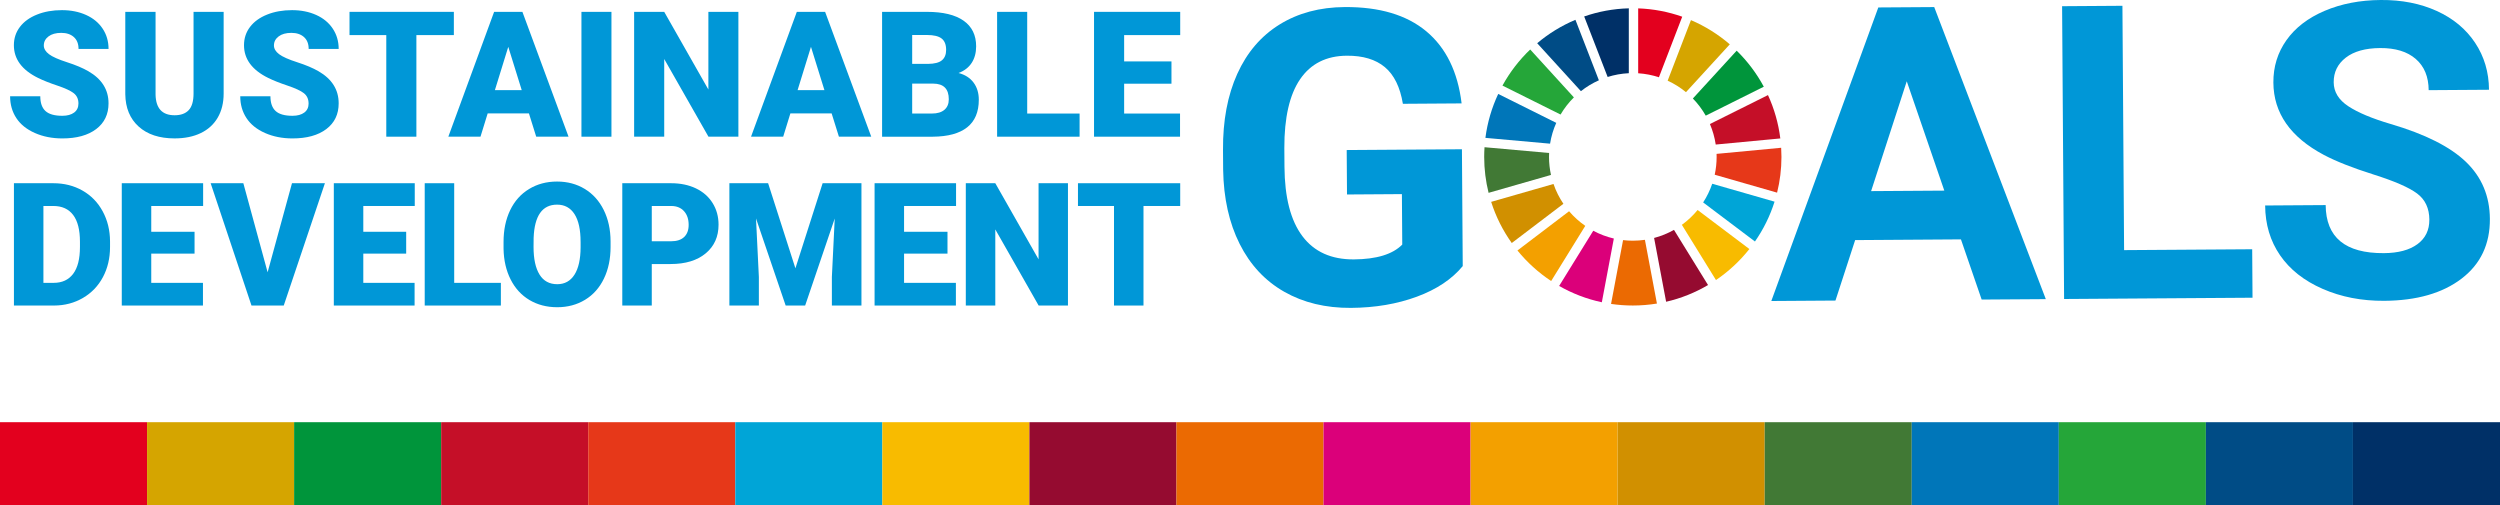
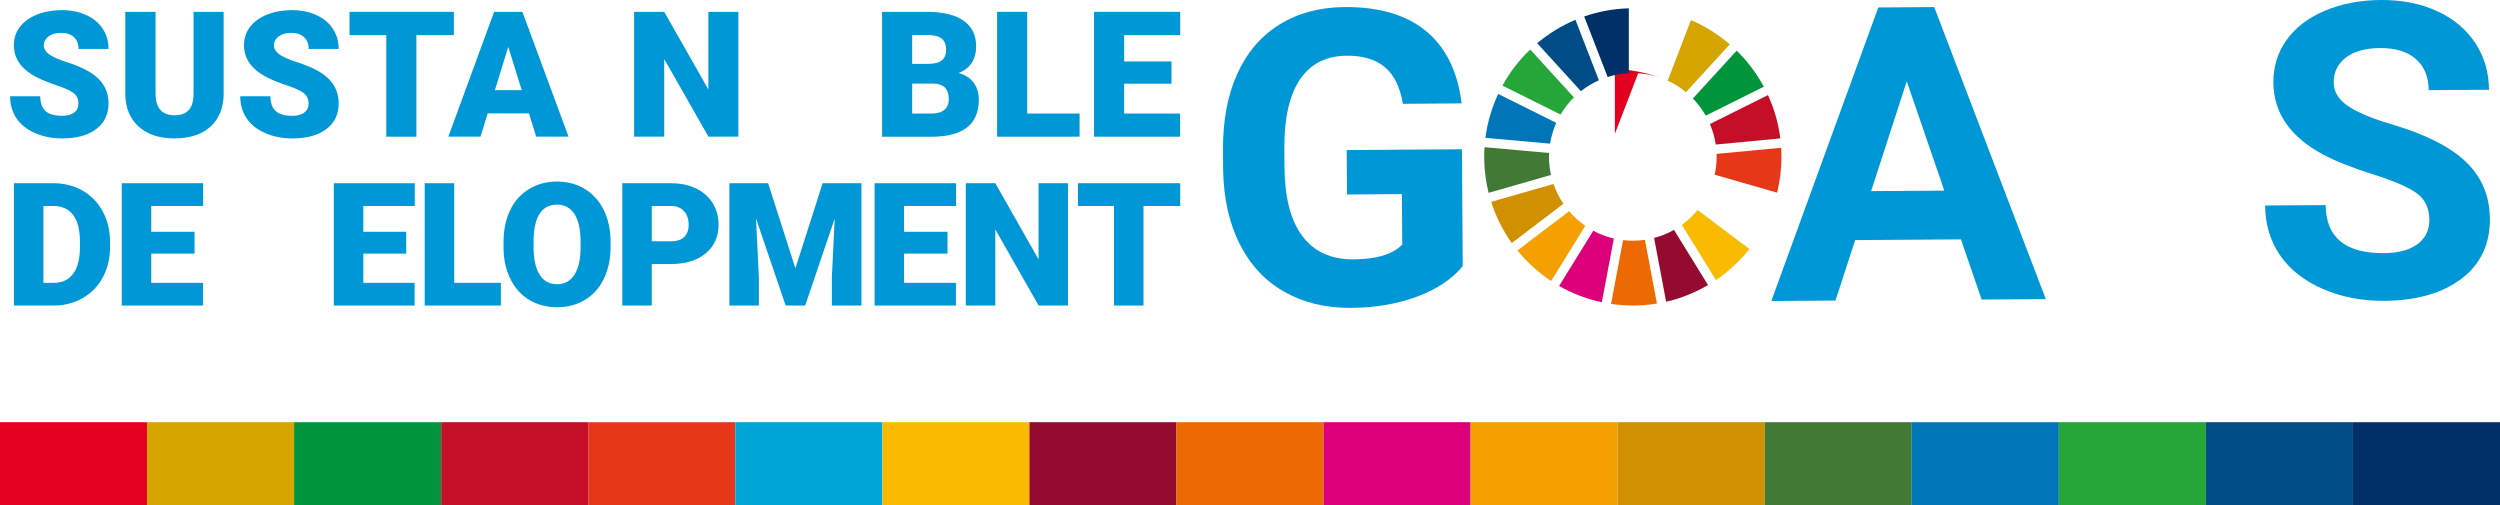
<svg xmlns="http://www.w3.org/2000/svg" id="_レイヤー_2" data-name="レイヤー 2" width="362.384" height="73.227" viewBox="0 0 362.384 73.227">
  <g id="_レイヤー_1-2" data-name="レイヤー 1">
    <g>
      <path d="m212.027,38.572c-1.561,1.896-3.776,3.374-6.645,4.433-2.87,1.059-6.052,1.601-9.551,1.624-3.673.025-6.899-.754-9.68-2.339-2.78-1.584-4.934-3.897-6.46-6.938-1.527-3.041-2.324-6.621-2.391-10.741l-.02-2.886c-.029-4.236.661-7.909,2.068-11.019,1.407-3.11,3.45-5.495,6.131-7.156,2.681-1.66,5.828-2.503,9.443-2.527,5.032-.034,8.977,1.139,11.83,3.519,2.853,2.382,4.559,5.863,5.114,10.445l-8.512.059c-.405-2.427-1.277-4.2-2.616-5.317-1.339-1.118-3.175-1.67-5.506-1.654-2.974.02-5.231,1.153-6.769,3.399-1.539,2.245-2.303,5.574-2.293,9.986l.019,2.711c.03,4.451.898,7.807,2.605,10.069,1.705,2.262,4.192,3.382,7.457,3.36,3.283-.023,5.621-.738,7.011-2.147l-.051-7.317-7.957.054-.044-6.442,16.703-.114.116,16.936Z" fill="#0097d7" stroke-width="0" />
      <path d="m284.244,34.698l-15.333.104-2.854,8.765-9.299.064,15.51-42.551,8.104-.055,16.176,42.334-9.299.063-3.004-8.724Zm-13.02-6.995l10.611-.072-5.443-15.851-5.168,15.923Z" fill="#0097d7" stroke-width="0" />
-       <polygon points="307.895 36.256 326.464 36.13 326.511 43.155 299.198 43.341 298.909 .899 307.654 .839 307.895 36.256" fill="#0097d7" stroke-width="0" />
      <path d="m352.145,31.844c-.011-1.651-.603-2.916-1.775-3.792-1.172-.877-3.277-1.795-6.316-2.756-3.038-.96-5.445-1.911-7.22-2.851-4.837-2.571-7.27-6.062-7.3-10.474-.016-2.293.616-4.343,1.896-6.149,1.28-1.806,3.126-3.224,5.539-4.251,2.413-1.027,5.125-1.55,8.138-1.571,3.03-.021,5.736.51,8.114,1.591,2.379,1.082,4.23,2.619,5.555,4.612,1.326,1.993,1.997,4.263,2.014,6.808l-8.745.059c-.013-1.943-.635-3.45-1.868-4.52-1.231-1.07-2.954-1.598-5.17-1.583-2.138.015-3.796.478-4.976,1.389-1.179.912-1.764,2.106-1.753,3.583.01,1.381.711,2.532,2.108,3.455,1.395.923,3.447,1.784,6.153,2.582,4.985,1.463,8.623,3.293,10.911,5.493,2.289,2.2,3.445,4.952,3.467,8.255.025,3.673-1.346,6.564-4.11,8.672-2.765,2.108-6.499,3.178-11.202,3.21-3.264.022-6.242-.555-8.932-1.733-2.69-1.176-4.746-2.799-6.169-4.869-1.424-2.07-2.144-4.476-2.163-7.216l8.774-.059c.032,4.683,2.846,7.006,8.443,6.967,2.079-.014,3.7-.448,4.86-1.301,1.16-.854,1.735-2.038,1.725-3.554" fill="#0097d7" stroke-width="0" />
      <path d="m256.274,13.783l-8.416,4.195c.402.938.688,1.935.842,2.974l9.363-.885c-.277-2.216-.89-4.329-1.789-6.285" fill="#c50f28" stroke-width="0" />
      <path d="m248.831,22.743c0,.887-.095,1.751-.278,2.583l9.042,2.599c.413-1.661.633-3.397.633-5.182,0-.443-.015-.884-.042-1.323l-9.363.885c.005.147.008.292.008.438" fill="#e63819" stroke-width="0" />
-       <path d="m248.193,26.636c-.328.961-.77,1.869-1.315,2.707l7.509,5.663c1.22-1.753,2.183-3.695,2.842-5.773l-9.036-2.597Z" fill="#00a5d7" stroke-width="0" />
      <path d="m226.209,16.601c.536-.911,1.186-1.745,1.932-2.484l-6.333-6.943c-1.592,1.522-2.951,3.287-4.02,5.233l8.421,4.195Z" fill="#25a639" stroke-width="0" />
      <path d="m241.732,11.696c.959.439,1.85.999,2.656,1.664l6.35-6.933c-1.673-1.442-3.569-2.633-5.628-3.51l-3.378,8.78Z" fill="#d5a500" stroke-width="0" />
      <path d="m247.254,16.763l8.415-4.195c-1.043-1.937-2.371-3.697-3.932-5.222l-6.35,6.932c.724.743,1.352,1.577,1.867,2.485" fill="#00953b" stroke-width="0" />
      <path d="m224.536,22.743c0-.189.007-.379.015-.566l-9.364-.838c-.029.464-.048.932-.048,1.405,0,1.796.223,3.541.637,5.209l9.045-2.594c-.186-.843-.285-1.716-.285-2.614" fill="#417935" stroke-width="0" />
      <path d="m246.076,30.44c-.666.81-1.434,1.532-2.284,2.148l4.945,8.005c1.835-1.243,3.469-2.762,4.842-4.496l-7.502-5.657Z" fill="#f8bb00" stroke-width="0" />
      <path d="m227.444,30.619l-7.485,5.689c1.392,1.714,3.041,3.208,4.887,4.428l4.944-7.997c-.871-.602-1.66-1.315-2.346-2.12" fill="#f3a000" stroke-width="0" />
      <path d="m224.688,20.825c.168-1.058.473-2.07.897-3.017l-8.413-4.192c-.929,1.978-1.566,4.12-1.857,6.368l9.373.841Z" fill="#0076b9" stroke-width="0" />
      <path d="m247.585,41.317l-4.936-7.995c-.898.507-1.864.904-2.882,1.171l1.743,9.248c2.168-.498,4.211-1.325,6.076-2.424" fill="#950b30" stroke-width="0" />
      <path d="m238.436,34.763c-.571.083-1.157.127-1.753.127-.478,0-.95-.029-1.414-.083l-1.741,9.248c1.031.151,2.084.231,3.155.231,1.189,0,2.357-.098,3.494-.284l-1.741-9.239Z" fill="#eb6a02" stroke-width="0" />
-       <path d="m237.46,10.62c1.044.067,2.052.266,3.006.58l3.378-8.778c-2.009-.71-4.153-1.13-6.384-1.208v9.405Z" fill="#e3001e" stroke-width="0" />
+       <path d="m237.46,10.62c1.044.067,2.052.266,3.006.58c-2.009-.71-4.153-1.13-6.384-1.208v9.405Z" fill="#e3001e" stroke-width="0" />
      <path d="m233.931,34.576c-1.053-.245-2.054-.628-2.982-1.128l-4.946,8.001c1.902,1.089,3.983,1.895,6.188,2.365l1.74-9.238Z" fill="#db007a" stroke-width="0" />
      <path d="m233.033,11.157c.975-.308,2.004-.496,3.069-.546V1.207c-2.261.06-4.432.472-6.469,1.179l3.4,8.771Z" fill="#003067" stroke-width="0" />
      <path d="m226.62,29.538c-.596-.882-1.083-1.846-1.433-2.872l-9.038,2.594c.685,2.155,1.7,4.164,2.986,5.967l7.486-5.689Z" fill="#d19000" stroke-width="0" />
      <path d="m229.158,13.215c.794-.629,1.668-1.159,2.605-1.577l-3.399-8.767c-2.024.849-3.889,2-5.543,3.394l6.337,6.949Z" fill="#004c86" stroke-width="0" />
      <path d="m11.371,15.005c0-.638-.226-1.135-.677-1.492-.452-.356-1.245-.724-2.381-1.106-1.135-.381-2.063-.75-2.784-1.106-2.345-1.152-3.517-2.734-3.517-4.748,0-1.002.292-1.887.877-2.654.584-.767,1.41-1.363,2.479-1.79,1.069-.427,2.27-.639,3.605-.639,1.3,0,2.467.232,3.498.696,1.032.465,1.834,1.125,2.406,1.983.571.857.857,1.837.857,2.939h-4.35c0-.738-.226-1.309-.678-1.715-.451-.406-1.062-.609-1.833-.609-.779,0-1.394.173-1.846.517-.451.343-.678.781-.678,1.311,0,.464.249.884.746,1.261.497.377,1.371.766,2.622,1.168,1.251.402,2.278.836,3.082,1.299,1.955,1.127,2.932,2.68,2.932,4.661,0,1.583-.596,2.826-1.789,3.729-1.193.903-2.83,1.355-4.909,1.355-1.467,0-2.795-.263-3.983-.789-1.19-.526-2.084-1.247-2.685-2.163-.601-.915-.901-1.97-.901-3.163h4.375c0,.969.25,1.684.752,2.144.501.459,1.315.69,2.442.69.721,0,1.29-.156,1.709-.466.418-.311.627-.747.627-1.311" fill="#0097d7" stroke-width="0" />
      <path d="m32.418,1.718v11.844c0,1.343-.286,2.505-.858,3.486-.571.982-1.392,1.73-2.461,2.244-1.069.514-2.333.77-3.791.77-2.204,0-3.94-.571-5.208-1.715-1.267-1.144-1.914-2.71-1.939-4.698V1.718h4.388v12.018c.05,1.981.969,2.971,2.759,2.971.903,0,1.586-.249,2.05-.746.465-.497.697-1.305.697-2.423V1.718h4.362Z" fill="#0097d7" stroke-width="0" />
      <path d="m44.729,15.005c0-.638-.226-1.135-.678-1.492-.451-.356-1.245-.724-2.38-1.106-1.136-.381-2.063-.75-2.784-1.106-2.345-1.152-3.518-2.734-3.518-4.748,0-1.002.292-1.887.877-2.654.584-.767,1.411-1.363,2.48-1.79,1.069-.427,2.27-.639,3.604-.639,1.301,0,2.467.232,3.499.696,1.032.465,1.834,1.125,2.405,1.983.571.857.858,1.837.858,2.939h-4.35c0-.738-.226-1.309-.678-1.715-.451-.406-1.062-.609-1.834-.609-.778,0-1.394.173-1.845.517-.452.343-.678.781-.678,1.311,0,.464.249.884.746,1.261.498.377,1.371.766,2.623,1.168,1.25.402,2.278.836,3.082,1.299,1.955,1.127,2.933,2.68,2.933,4.661,0,1.583-.596,2.826-1.79,3.729-1.193.903-2.83,1.355-4.909,1.355-1.466,0-2.794-.263-3.983-.789-1.189-.526-2.084-1.247-2.684-2.163-.601-.915-.901-1.97-.901-3.163h4.375c0,.969.251,1.684.753,2.144.5.459,1.315.69,2.442.69.721,0,1.291-.156,1.709-.466.419-.311.628-.747.628-1.311" fill="#0097d7" stroke-width="0" />
      <polygon points="65.788 5.087 60.357 5.087 60.357 19.814 55.994 19.814 55.994 5.087 50.663 5.087 50.663 1.718 65.788 1.718 65.788 5.087" fill="#0097d7" stroke-width="0" />
      <path d="m76.67,16.434h-5.978l-1.044,3.381h-4.661l6.637-18.096h4.102l6.687,18.096h-4.686l-1.057-3.381Zm-4.934-3.368h3.89l-1.951-6.277-1.939,6.277Z" fill="#0097d7" stroke-width="0" />
-       <rect x="84.282" y="1.719" width="4.35" height="18.096" fill="#0097d7" stroke-width="0" />
      <polygon points="107.032 19.814 102.694 19.814 96.281 8.554 96.281 19.814 91.919 19.814 91.919 1.718 96.281 1.718 102.682 12.978 102.682 1.718 107.032 1.718 107.032 19.814" fill="#0097d7" stroke-width="0" />
-       <path d="m120.548,16.434h-5.978l-1.044,3.381h-4.661l6.637-18.096h4.102l6.687,18.096h-4.686l-1.057-3.381Zm-4.934-3.368h3.89l-1.951-6.277-1.939,6.277Z" fill="#0097d7" stroke-width="0" />
      <path d="m127.862,19.814V1.719h6.499c2.329,0,4.099.427,5.314,1.28,1.213.854,1.82,2.093,1.82,3.716,0,.937-.216,1.736-.646,2.399-.431.663-1.065,1.152-1.902,1.467.945.248,1.67.713,2.176,1.392.505.68.758,1.508.758,2.485,0,1.773-.561,3.105-1.684,3.996-1.123.89-2.786,1.344-4.99,1.361h-7.345Zm4.362-10.552h2.274c.953-.008,1.632-.183,2.038-.524.406-.34.609-.844.609-1.508,0-.765-.22-1.315-.659-1.652-.439-.337-1.148-.505-2.125-.505h-2.137v4.189Zm0,2.859v4.337h2.859c.787,0,1.392-.18,1.814-.541.422-.361.634-.868.634-1.523,0-1.508-.75-2.266-2.249-2.274h-3.058Z" fill="#0097d7" stroke-width="0" />
      <polygon points="148.897 16.459 156.49 16.459 156.49 19.814 144.535 19.814 144.535 1.719 148.897 1.719 148.897 16.459" fill="#0097d7" stroke-width="0" />
      <polygon points="169.808 12.133 162.948 12.133 162.948 16.459 171.051 16.459 171.051 19.814 158.584 19.814 158.584 1.718 171.075 1.718 171.075 5.087 162.948 5.087 162.948 8.902 169.808 8.902 169.808 12.133" fill="#0097d7" stroke-width="0" />
      <path d="m2.019,44.289v-17.73h5.711c1.566,0,2.976.355,4.226,1.065,1.25.71,2.226,1.713,2.928,3.008.702,1.295,1.058,2.746,1.066,4.353v.816c0,1.624-.343,3.08-1.029,4.366-.686,1.287-1.652,2.294-2.898,3.02-1.247.727-2.636,1.094-4.171,1.102H2.019Zm4.274-14.43v11.142h1.486c1.226,0,2.167-.436,2.825-1.309.658-.873.986-2.169.986-3.891v-.767c0-1.713-.329-3.004-.986-3.873-.658-.868-1.615-1.303-2.874-1.303h-1.437Z" fill="#0097d7" stroke-width="0" />
      <polygon points="28.201 36.763 21.925 36.763 21.925 41.001 29.419 41.001 29.419 44.289 17.651 44.289 17.651 26.558 29.444 26.558 29.444 29.858 21.925 29.858 21.925 33.597 28.201 33.597 28.201 36.763" fill="#0097d7" stroke-width="0" />
-       <polygon points="38.792 39.466 42.324 26.559 47.097 26.559 41.13 44.289 36.454 44.289 30.535 26.559 35.273 26.559 38.792 39.466" fill="#0097d7" stroke-width="0" />
      <polygon points="58.877 36.763 52.662 36.763 52.662 41.001 60.096 41.001 60.096 44.289 48.388 44.289 48.388 26.558 60.12 26.558 60.12 29.858 52.662 29.858 52.662 33.597 58.877 33.597 58.877 36.763" fill="#0097d7" stroke-width="0" />
      <polygon points="65.838 41.001 72.603 41.001 72.603 44.289 61.564 44.289 61.564 26.559 65.838 26.559 65.838 41.001" fill="#0097d7" stroke-width="0" />
      <path d="m88.505,35.789c0,1.73-.32,3.26-.962,4.591-.641,1.332-1.553,2.357-2.733,3.075-1.181.718-2.526,1.078-4.037,1.078s-2.849-.347-4.019-1.041c-1.168-.694-2.08-1.687-2.733-2.978-.654-1.291-.997-2.772-1.029-4.445v-.999c0-1.737.318-3.27.956-4.597.637-1.327,1.55-2.352,2.74-3.074,1.189-.723,2.542-1.084,4.061-1.084,1.501,0,2.841.358,4.018,1.072,1.176.714,2.093,1.731,2.746,3.05.654,1.319.984,2.831.992,4.536v.816Zm-4.347-.743c0-1.761-.295-3.099-.883-4.012-.589-.913-1.431-1.37-2.526-1.37-2.144,0-3.276,1.607-3.398,4.822l-.012,1.303c0,1.738.288,3.073.865,4.007.576.934,1.433,1.4,2.57,1.4,1.08,0,1.912-.459,2.496-1.376.585-.917.881-2.236.889-3.957v-.816Z" fill="#0097d7" stroke-width="0" />
      <path d="m94.477,38.273v6.016h-4.274v-17.73h7.075c1.356,0,2.555.249,3.598.748,1.043.5,1.851,1.21,2.423,2.131.573.921.858,1.967.858,3.136,0,1.729-.619,3.112-1.857,4.146-1.238,1.035-2.937,1.553-5.096,1.553h-2.728Zm0-3.3h2.801c.828,0,1.459-.207,1.894-.621.434-.414.652-.998.652-1.754,0-.827-.224-1.49-.67-1.984-.446-.495-1.056-.747-1.827-.756h-2.849v5.115Z" fill="#0097d7" stroke-width="0" />
      <polygon points="111.34 26.558 115.297 38.894 119.243 26.558 124.87 26.558 124.87 44.289 120.583 44.289 120.583 40.149 120.997 31.673 116.71 44.289 113.885 44.289 109.586 31.661 110 40.149 110 44.289 105.726 44.289 105.726 26.558 111.34 26.558" fill="#0097d7" stroke-width="0" />
      <polygon points="137.342 36.763 131.047 36.763 131.047 41.001 138.56 41.001 138.56 44.289 126.773 44.289 126.773 26.558 138.584 26.558 138.584 29.858 131.047 29.858 131.047 33.597 137.342 33.597 137.342 36.763" fill="#0097d7" stroke-width="0" />
      <polygon points="154.805 44.289 150.555 44.289 144.272 33.256 144.272 44.289 139.997 44.289 139.997 26.559 144.272 26.559 150.543 37.591 150.543 26.559 154.805 26.559 154.805 44.289" fill="#0097d7" stroke-width="0" />
      <polygon points="171.075 29.858 165.753 29.858 165.753 44.289 161.478 44.289 161.478 29.858 156.255 29.858 156.255 26.559 171.075 26.559 171.075 29.858" fill="#0097d7" stroke-width="0" />
    </g>
    <g>
      <rect x="0" y="61.199" width="21.317" height="12.028" fill="#e3001e" stroke-width="0" />
      <rect x="21.317" y="61.199" width="21.317" height="12.028" fill="#d5a500" stroke-width="0" />
      <rect x="42.634" y="61.199" width="21.317" height="12.028" fill="#00953b" stroke-width="0" />
      <rect x="63.95" y="61.199" width="21.316" height="12.028" fill="#c50f28" stroke-width="0" />
      <rect x="85.266" y="61.199" width="21.317" height="12.028" fill="#e63819" stroke-width="0" />
      <rect x="106.584" y="61.199" width="21.317" height="12.028" fill="#00a5d7" stroke-width="0" />
      <rect x="127.9" y="61.199" width="21.317" height="12.028" fill="#f8bb00" stroke-width="0" />
      <rect x="149.217" y="61.199" width="21.317" height="12.028" fill="#950b30" stroke-width="0" />
      <rect x="170.533" y="61.199" width="21.317" height="12.028" fill="#eb6a02" stroke-width="0" />
      <rect x="191.851" y="61.199" width="21.316" height="12.028" fill="#db007a" stroke-width="0" />
      <rect x="213.166" y="61.199" width="21.317" height="12.028" fill="#f3a000" stroke-width="0" />
      <rect x="234.484" y="61.199" width="21.316" height="12.028" fill="#d19000" stroke-width="0" />
      <rect x="255.8" y="61.199" width="21.317" height="12.028" fill="#417935" stroke-width="0" />
      <rect x="277.117" y="61.199" width="21.317" height="12.028" fill="#0076b9" stroke-width="0" />
      <rect x="298.434" y="61.199" width="21.317" height="12.028" fill="#25a639" stroke-width="0" />
      <rect x="319.751" y="61.199" width="21.317" height="12.028" fill="#004c86" stroke-width="0" />
      <rect x="341.068" y="61.199" width="21.316" height="12.028" fill="#003067" stroke-width="0" />
    </g>
  </g>
</svg>